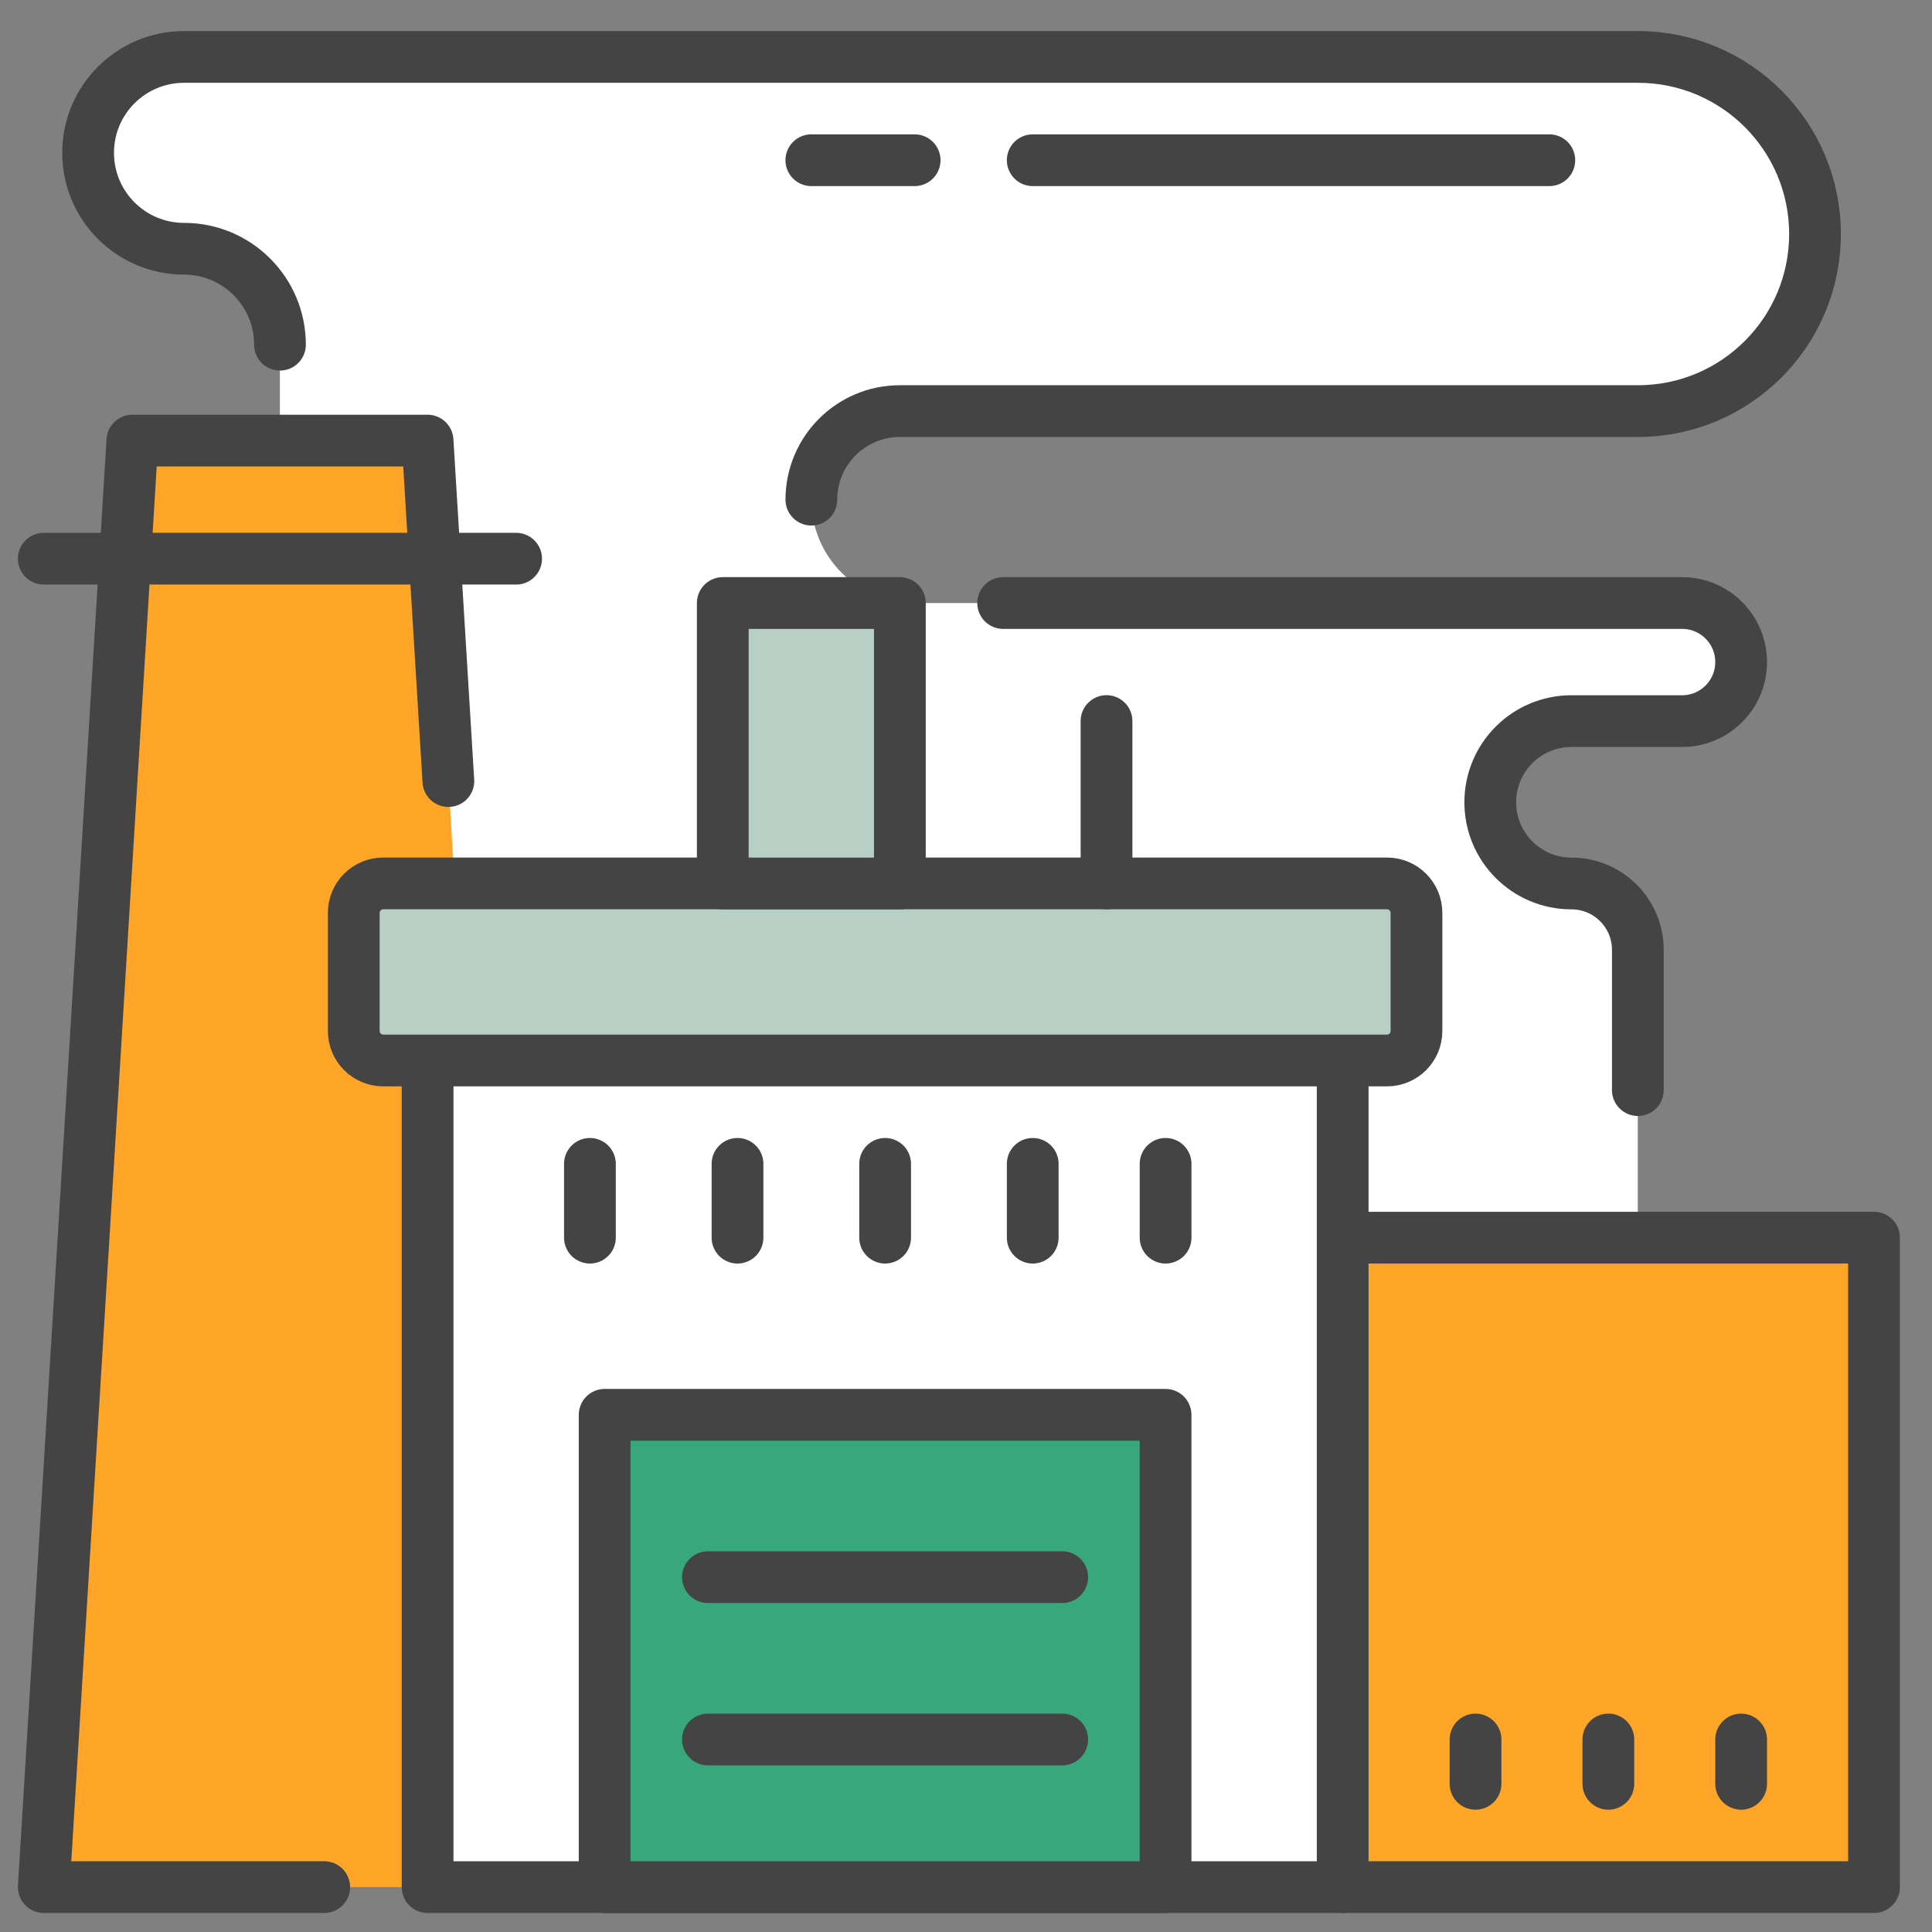
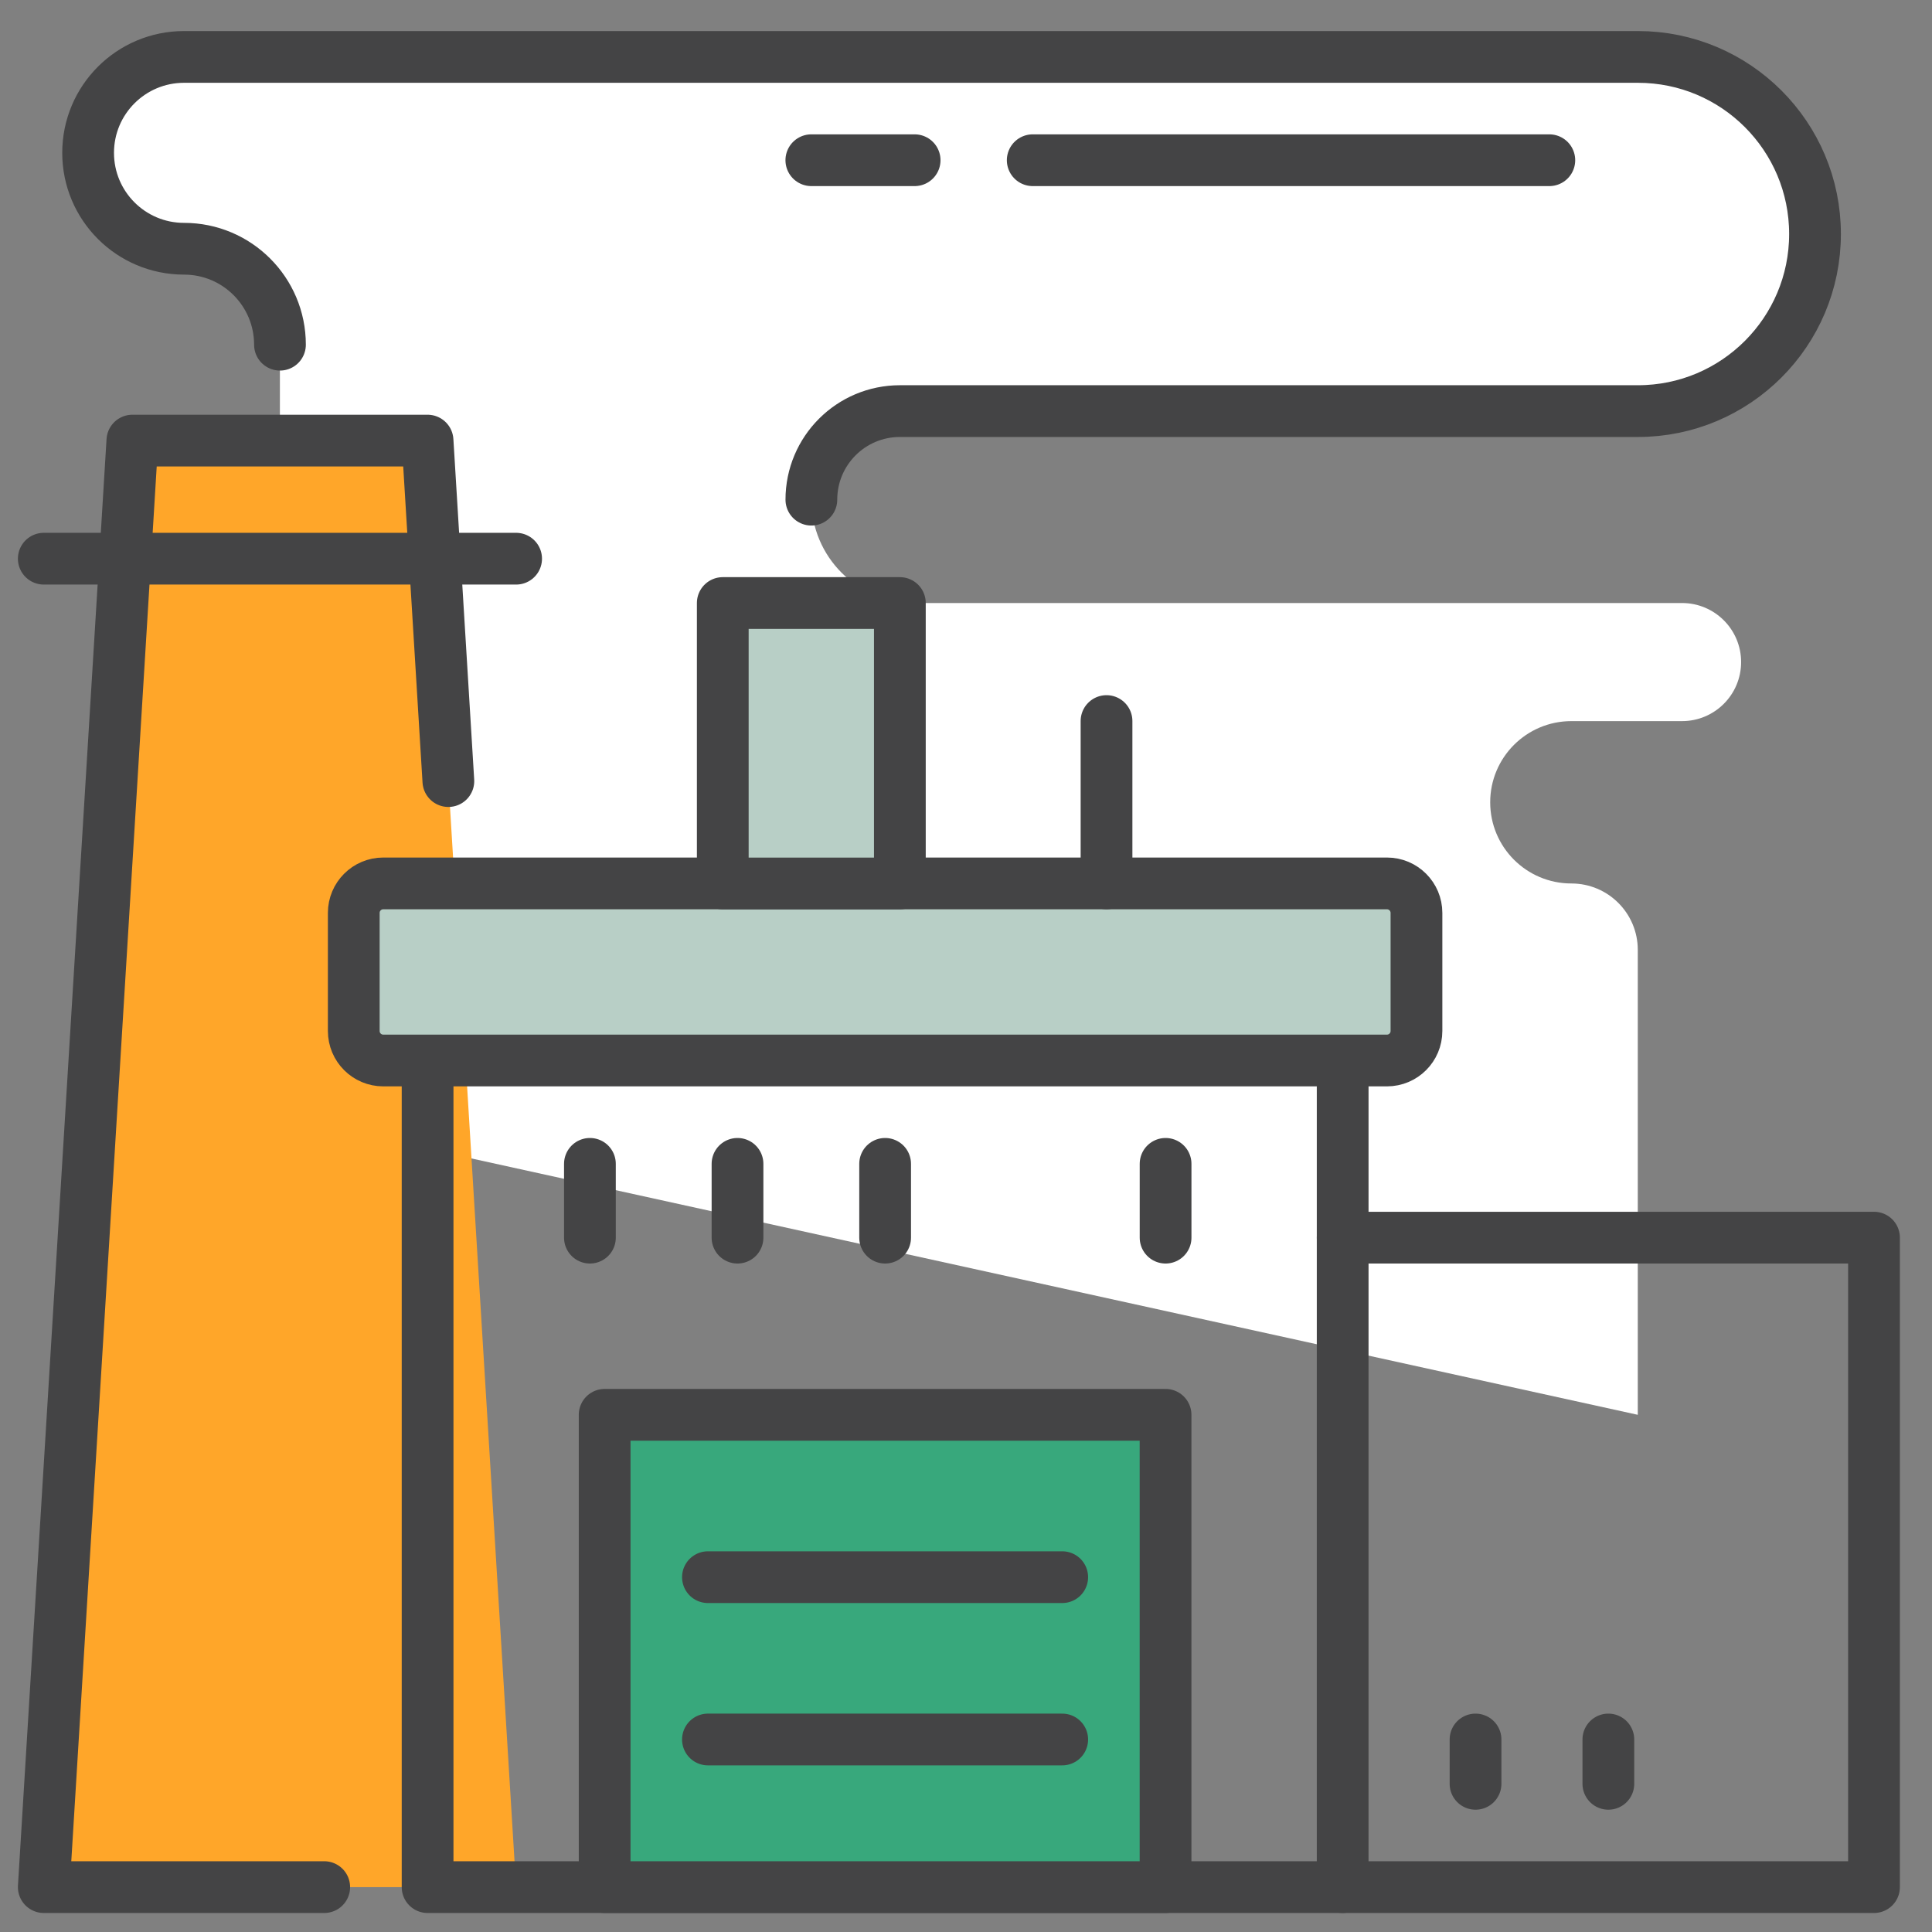
<svg xmlns="http://www.w3.org/2000/svg" width="56" height="56" viewBox="0 0 56 56" fill="none">
  <rect x="0" y="0" width="56" height="56" fill="#808080" stroke="none" />
  <path d="M48.758 17.479H26.512C24.858 17.479 23.518 16.137 23.518 14.485C23.518 13.066 24.667 11.918 26.085 11.918H47.476C50.312 11.918 52.609 9.619 52.609 6.785C52.609 3.949 50.31 1.651 47.476 1.651H5.333C3.797 1.651 2.553 2.896 2.553 4.432C2.553 5.968 3.797 7.212 5.333 7.212C6.869 7.212 8.113 8.456 8.113 9.992V22.078L8.541 32.452L47.472 41.009V27.533C47.472 26.47 46.611 25.608 45.547 25.608C44.247 25.608 43.194 24.555 43.194 23.255C43.194 21.955 44.247 20.902 45.547 20.902H48.755C49.7 20.902 50.467 20.136 50.467 19.19C50.467 18.245 49.7 17.479 48.755 17.479H29.075" fill="white" />
-   <path d="M29.077 17.479H48.757C49.702 17.479 50.468 18.245 50.468 19.19C50.468 20.136 49.702 20.902 48.757 20.902H45.549C44.249 20.902 43.196 21.955 43.196 23.255C43.196 24.555 44.249 25.608 45.549 25.608C46.612 25.608 47.474 26.469 47.474 27.533V31.597" stroke="#444445" stroke-width="1.5" stroke-linecap="round" stroke-linejoin="round" />
  <path d="M14.96 54.699H1.269L3.837 12.771H12.393L14.96 54.699Z" fill="#FFA629" />
  <path d="M9.398 54.699H1.269L3.837 12.771H12.393L12.996 22.64" stroke="#444445" stroke-width="1.5" stroke-linecap="round" stroke-linejoin="round" />
-   <path d="M38.918 35.874H54.319V54.699H38.918" fill="#FFA629" />
  <path d="M38.918 35.874H54.319V54.699H38.918" stroke="#444445" stroke-width="1.5" stroke-linecap="round" stroke-linejoin="round" />
-   <path d="M38.918 30.741V54.699H12.394V30.741" fill="white" />
  <path d="M38.918 30.741V54.699H12.394V30.741" stroke="#444445" stroke-width="1.5" stroke-linecap="round" stroke-linejoin="round" />
  <path d="M40.202 25.606H11.109C10.637 25.606 10.254 25.989 10.254 26.461V29.884C10.254 30.356 10.637 30.739 11.109 30.739H40.202C40.674 30.739 41.057 30.356 41.057 29.884V26.461C41.057 25.989 40.674 25.606 40.202 25.606Z" fill="#B8CFC6" stroke="#444445" stroke-width="1.5" stroke-linecap="round" stroke-linejoin="round" />
  <path d="M33.784 41.009H17.526V54.699H33.784V41.009Z" fill="#38A87C" stroke="#444445" stroke-width="1.5" stroke-linecap="round" stroke-linejoin="round" />
  <path d="M26.083 17.479H20.95V25.608H26.083V17.479Z" fill="#B8CFC6" stroke="#444445" stroke-width="1.5" stroke-linecap="round" stroke-linejoin="round" />
  <path d="M32.073 20.9V25.606" stroke="#444445" stroke-width="1.5" stroke-linecap="round" stroke-linejoin="round" />
  <path d="M20.52 45.715H30.789" stroke="#444445" stroke-width="1.5" stroke-linecap="round" stroke-linejoin="round" />
  <path d="M20.52 50.42H30.789" stroke="#444445" stroke-width="1.5" stroke-linecap="round" stroke-linejoin="round" />
  <path d="M1.269 16.194H14.96" stroke="#444445" stroke-width="1.5" stroke-linecap="round" stroke-linejoin="round" />
  <path d="M8.115 9.991C8.115 8.455 6.871 7.21 5.335 7.21C3.798 7.21 2.554 5.966 2.554 4.43C2.554 2.894 3.798 1.65 5.335 1.65H47.476C50.312 1.65 52.609 3.949 52.609 6.783C52.609 9.619 50.31 11.916 47.476 11.916H26.084C24.666 11.916 23.518 13.065 23.518 14.483" stroke="#444445" stroke-width="1.5" stroke-linecap="round" stroke-linejoin="round" />
  <path d="M17.099 35.874V33.735" stroke="#444445" stroke-width="1.5" stroke-linecap="round" stroke-linejoin="round" />
  <path d="M21.377 35.874V33.735" stroke="#444445" stroke-width="1.5" stroke-linecap="round" stroke-linejoin="round" />
  <path d="M25.656 35.874V33.735" stroke="#444445" stroke-width="1.5" stroke-linecap="round" stroke-linejoin="round" />
  <path d="M33.785 35.874V33.735" stroke="#444445" stroke-width="1.5" stroke-linecap="round" stroke-linejoin="round" />
-   <path d="M29.934 35.874V33.735" stroke="#444445" stroke-width="1.5" stroke-linecap="round" stroke-linejoin="round" />
  <path d="M42.769 51.705V50.42" stroke="#444445" stroke-width="1.5" stroke-linecap="round" stroke-linejoin="round" />
-   <path d="M50.468 51.705V50.42" stroke="#444445" stroke-width="1.5" stroke-linecap="round" stroke-linejoin="round" />
  <path d="M46.619 51.705V50.42" stroke="#444445" stroke-width="1.5" stroke-linecap="round" stroke-linejoin="round" />
  <path d="M29.934 4.644H44.908" stroke="#444445" stroke-width="1.5" stroke-linecap="round" stroke-linejoin="round" />
  <path d="M23.517 4.644H26.511" stroke="#444445" stroke-width="1.5" stroke-linecap="round" stroke-linejoin="round" />
</svg>